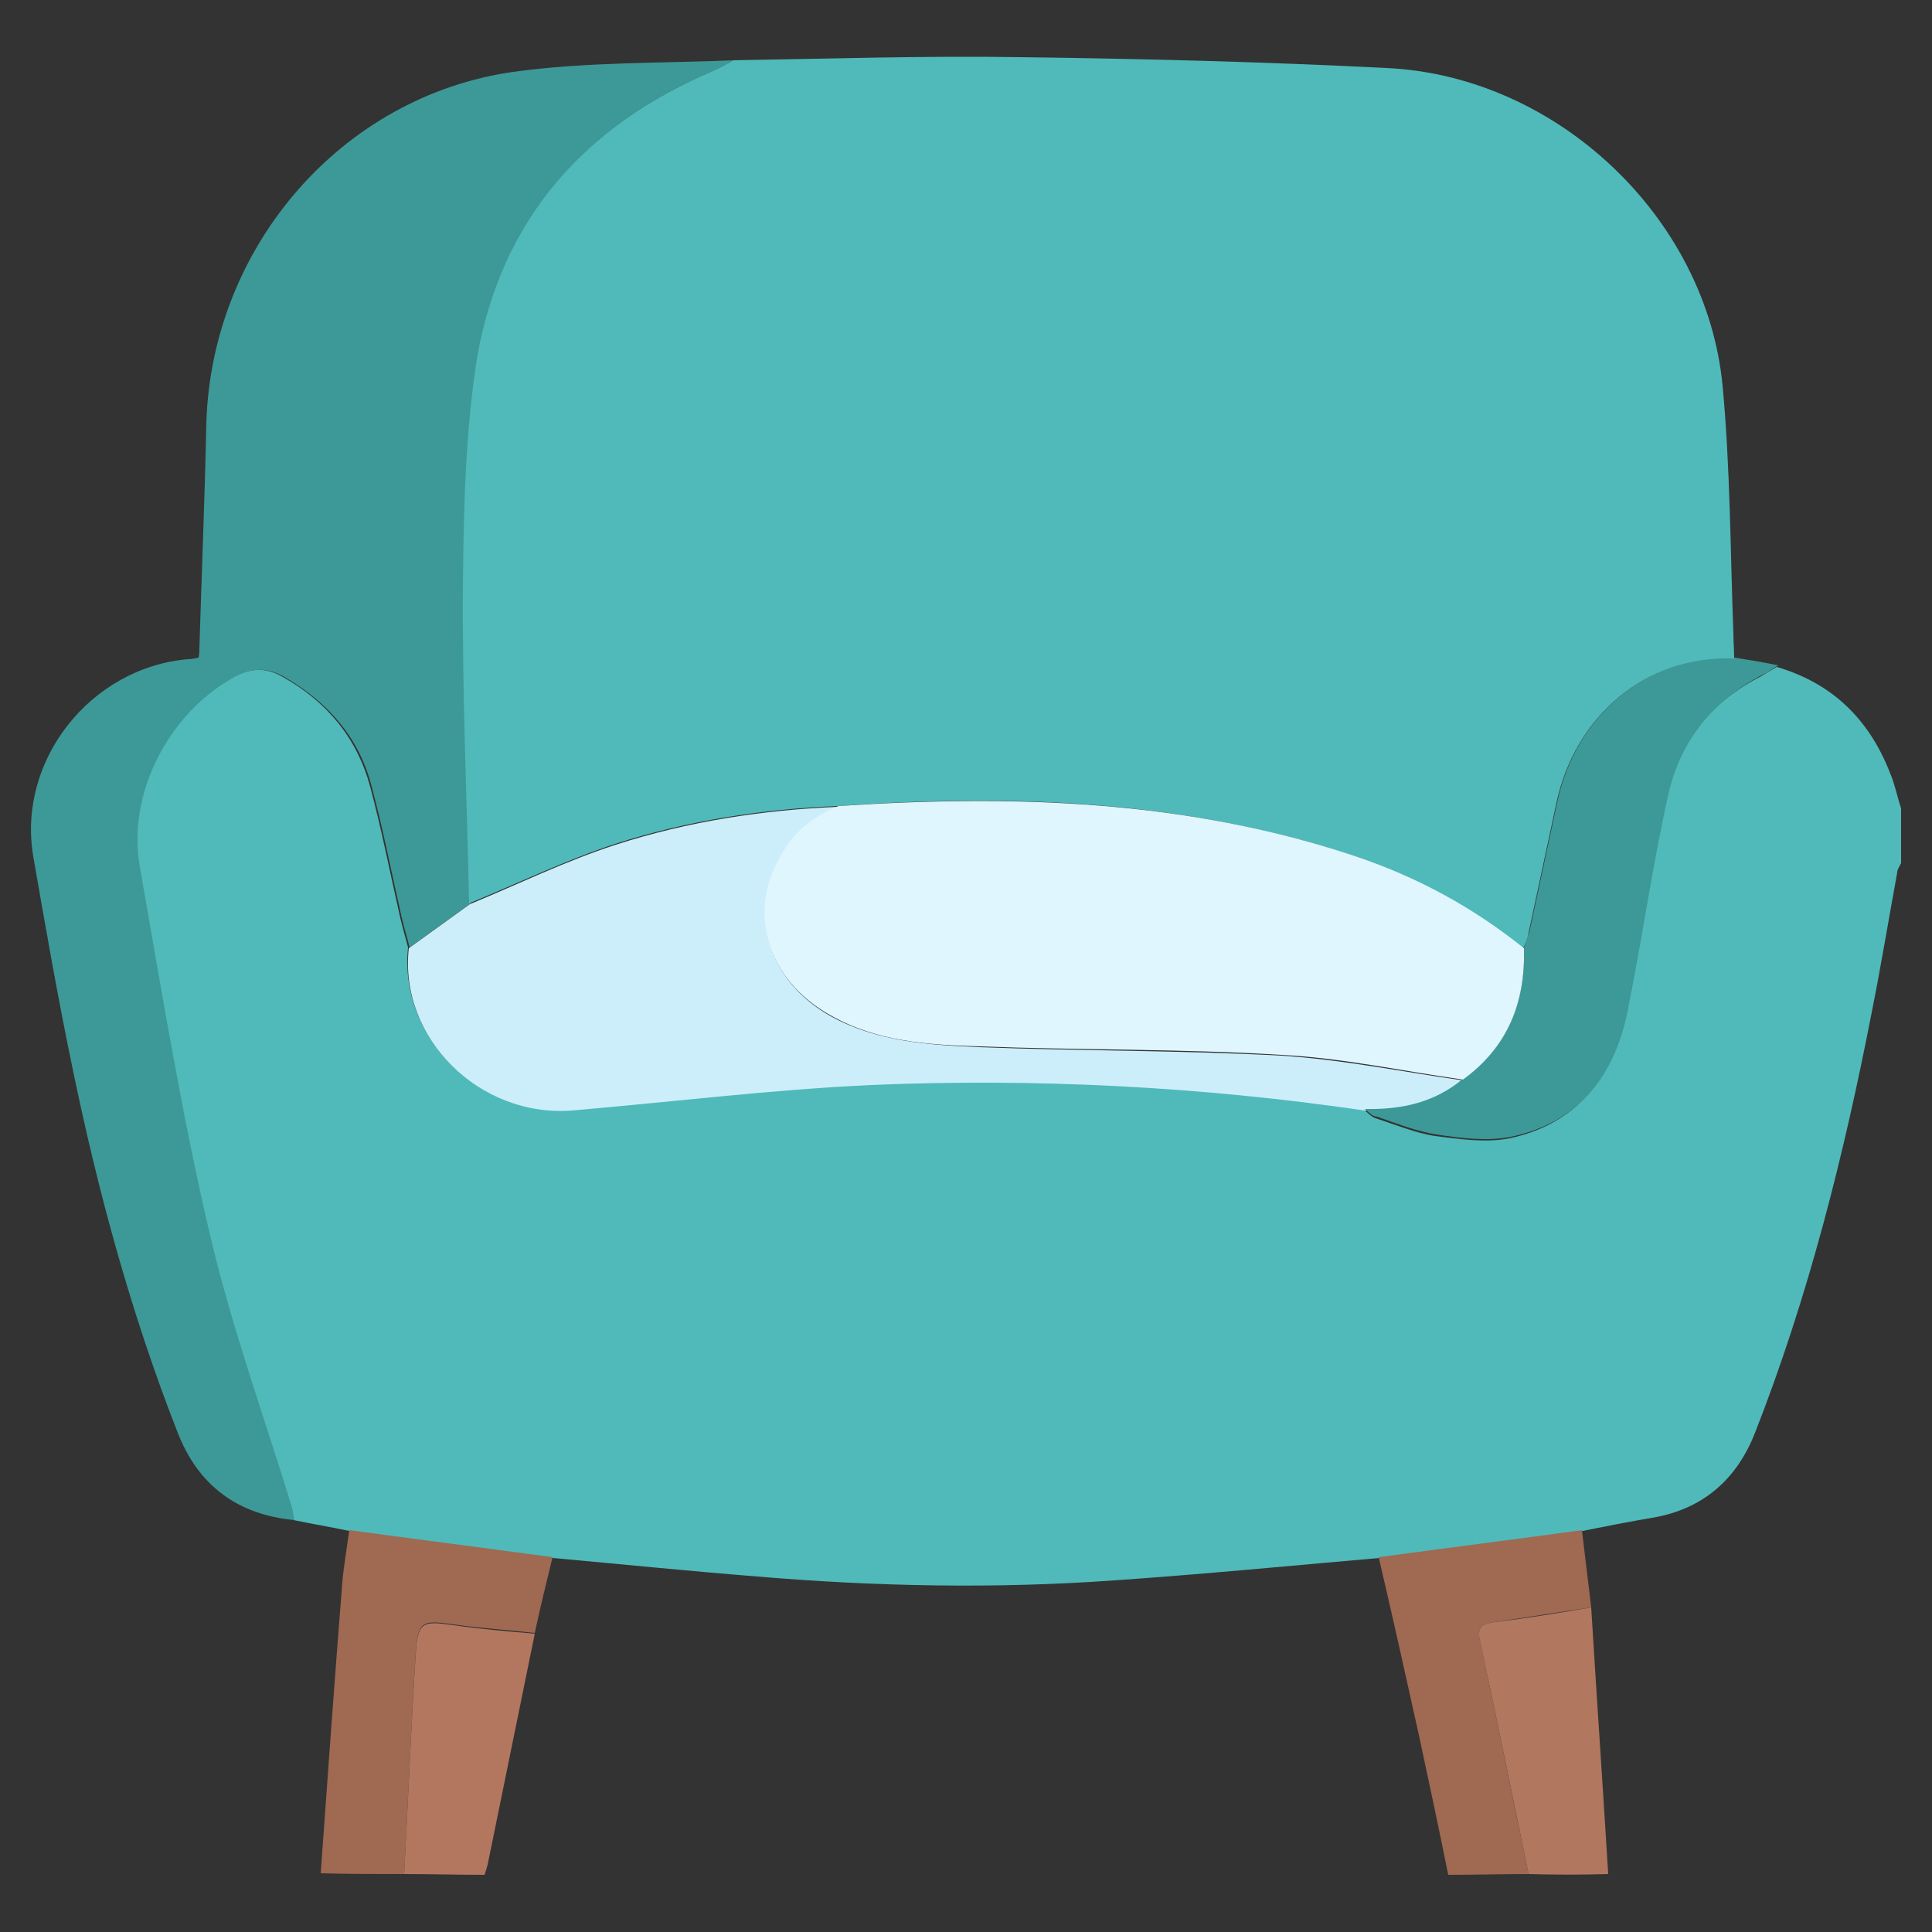
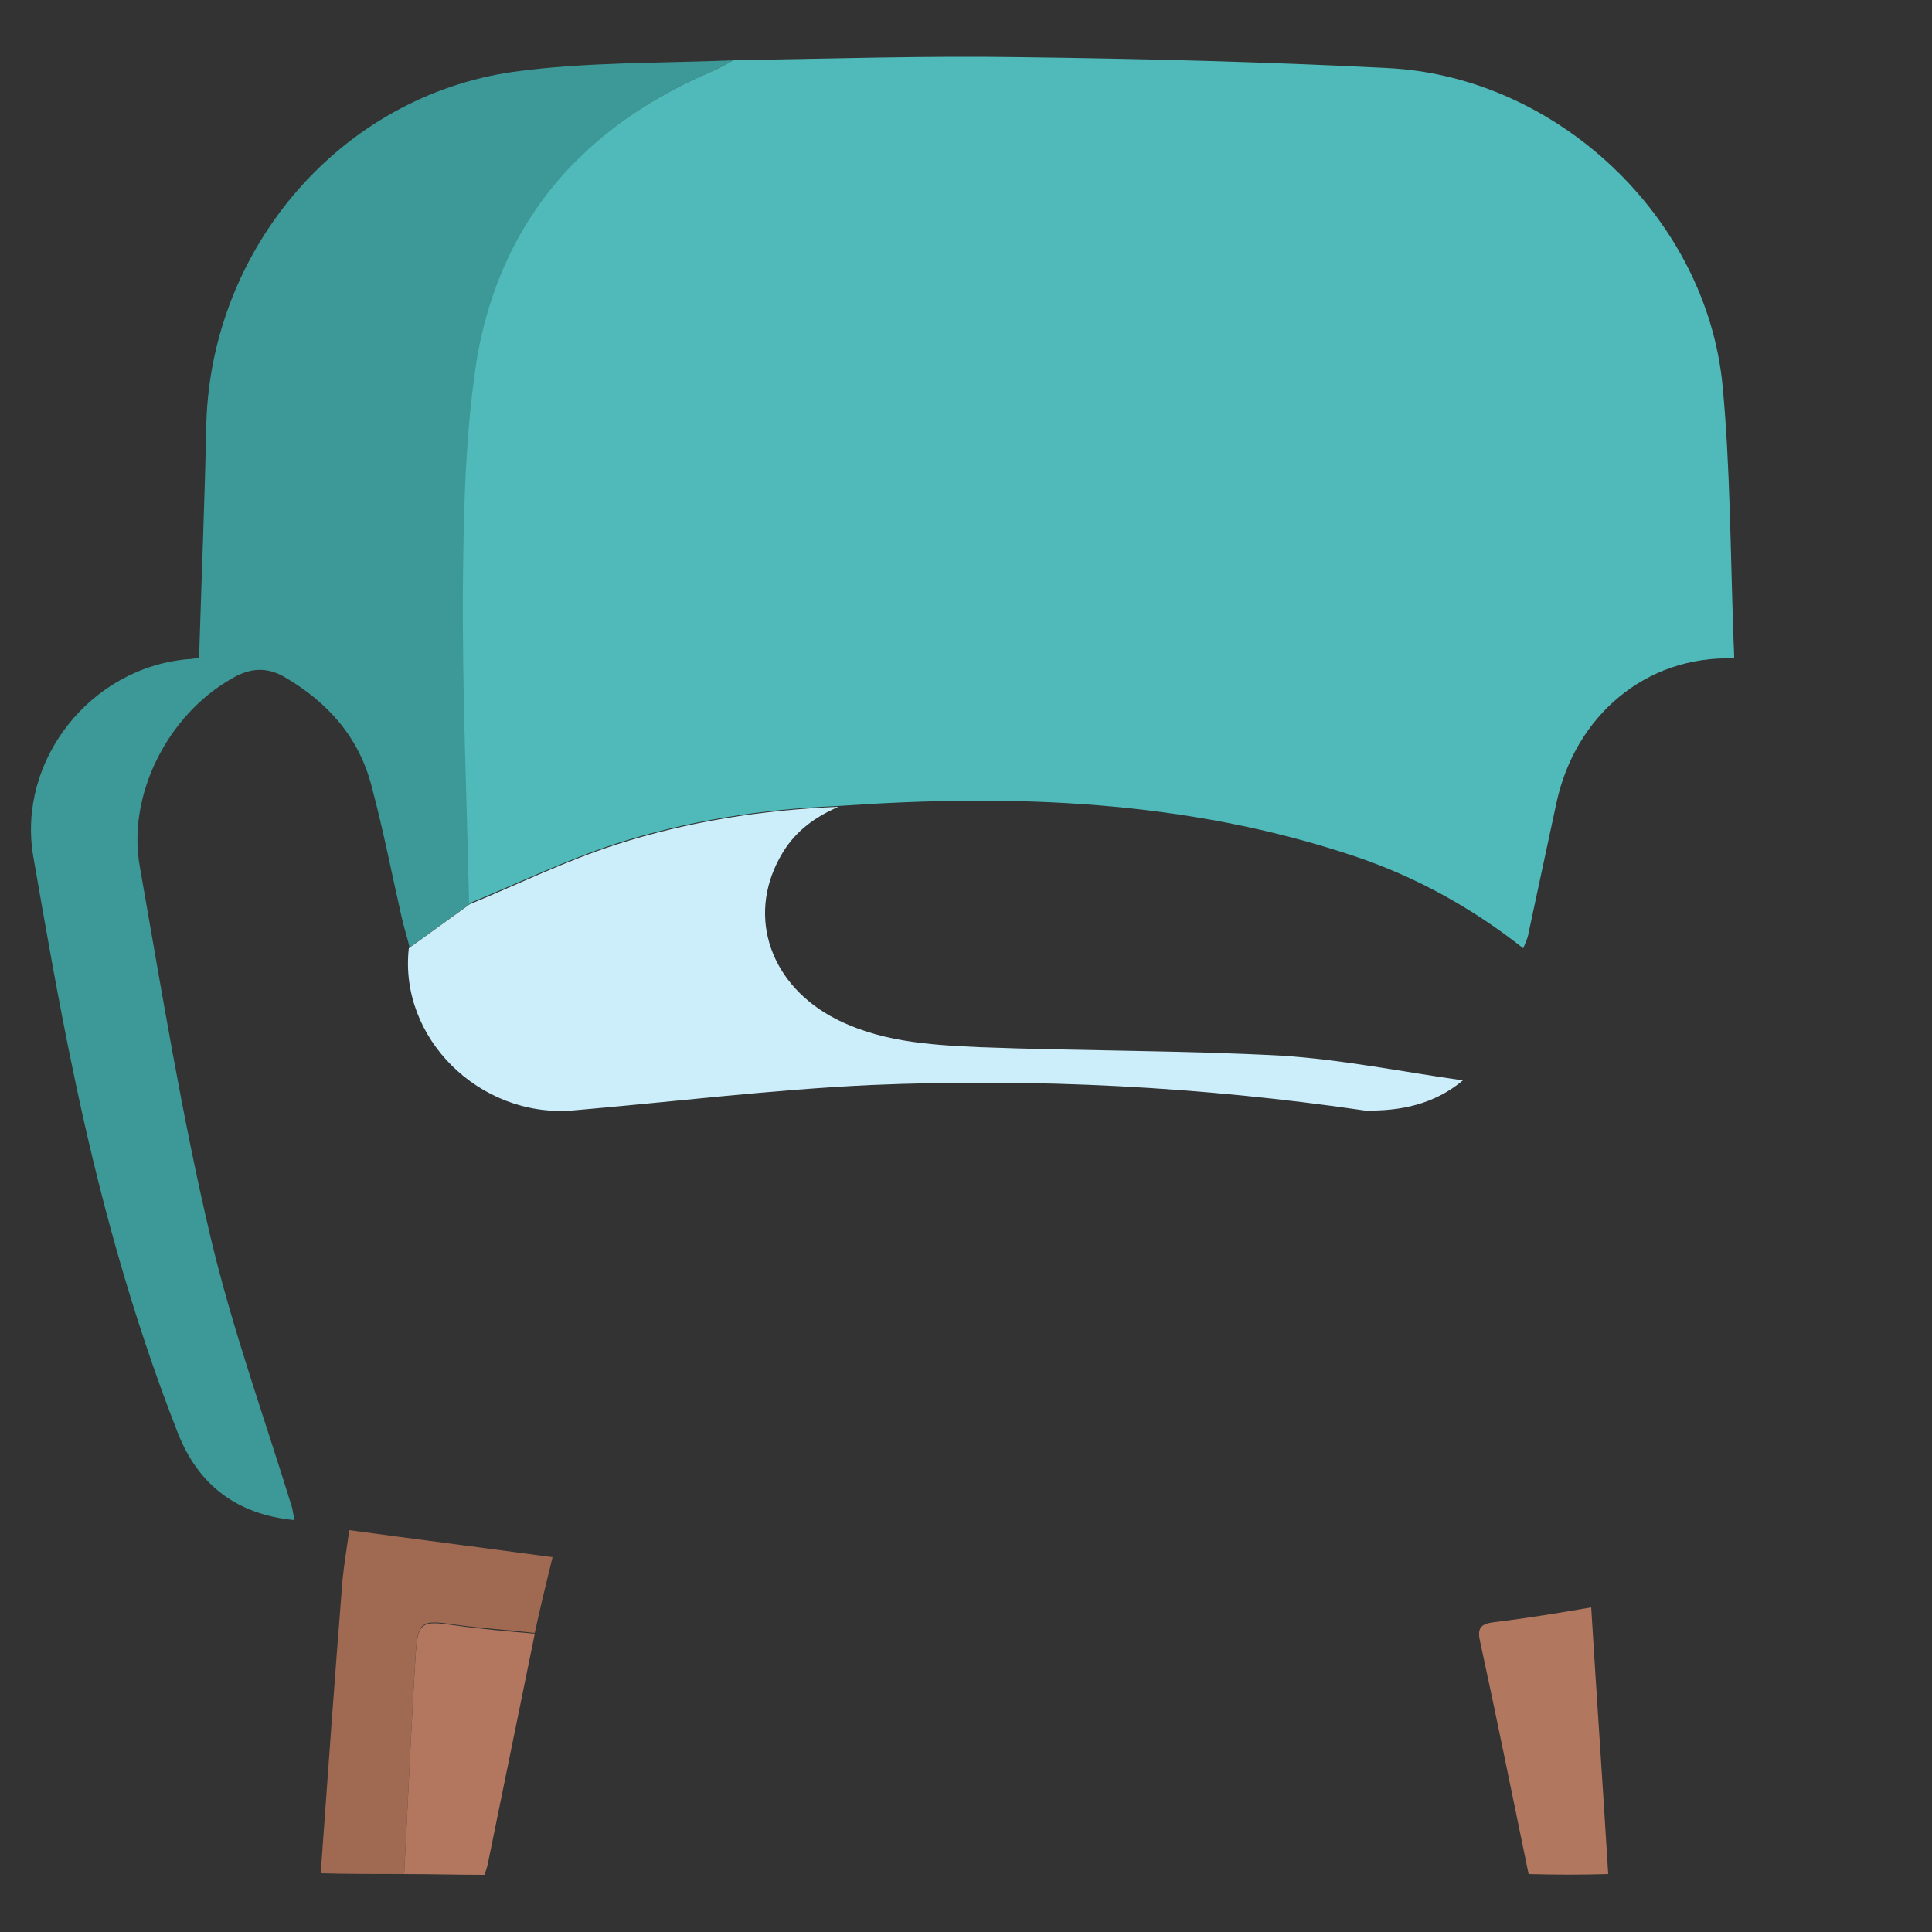
<svg xmlns="http://www.w3.org/2000/svg" version="1.1" id="Layer_1" x="0px" y="0px" viewBox="0 0 250 250" style="enable-background:new 0 0 250 250;" xml:space="preserve">
  <rect x="0" y="0" width="250" height="250" fill="#333333" stroke="none" />
  <style type="text/css">
	.st0{fill:#4FBAB9;}
	.st1{fill:#3D9997;}
	.st2{fill:#CCEEFB;}
	.st3{fill:#A06951;}
	.st4{fill:#B3775F;}
	.st5{fill:#B2775F;}
	.st6{fill:#DFF6FE;}
</style>
  <g id="RyvNxr.tif">
    <g>
-       <path class="st0" d="M246,104.6c0,2.4,0,4.7,0,7.1c-0.2,0.4-0.5,0.8-0.5,1.2c-1.1,6-2.1,12.1-3.3,18.1    c-3.6,18.5-8.2,36.8-15.1,54.4c-2.4,6.1-6.8,9.9-13.3,11c-3,0.5-6,1.1-9,1.7c-8.8,1.2-17.6,2.3-26.3,3.5    c-11.4,1-22.8,2.1-34.3,2.9c-15.4,1.1-30.8,0.8-46.2-0.5c-8.8-0.7-17.7-1.6-26.5-2.4c-8.8-1.2-17.5-2.3-26.3-3.5    c-2.4-0.5-4.8-0.9-7.2-1.4c-0.1-0.5-0.2-1.1-0.4-1.6c-3.6-11.7-7.9-23.3-10.6-35.2c-3.7-15.8-6.3-31.8-9.1-47.7    c-1.7-9.3,3.6-19.8,11.9-24.4c2.3-1.3,4.4-1.6,6.8-0.2c5.7,3.2,9.6,7.9,11.3,14.2c1.5,5.6,2.6,11.3,3.9,17c0.3,1.3,0.7,2.6,1,3.8    c-1.2,11.6,9.1,21.9,21,20.9c12.9-1.1,25.8-2.7,38.7-3.3c21.4-0.9,42.7,0.2,63.9,3.3c0.5,0.4,1,1,1.6,1.2c2.5,0.8,5.1,1.9,7.7,2.3    c3.2,0.4,6.5,0.9,9.6,0.3c8.6-1.8,13.4-7.8,15.1-16.2c1.9-9.4,3.3-18.9,5.3-28.2c1.5-6.9,5.7-12.1,12.2-15.4    c0.7-0.4,1.3-0.8,2-1.2c7.2,2.1,12,6.8,14.7,13.8C245.2,101.5,245.5,103.1,246,104.6z" />
      <path class="st1" d="M38.1,196.7c-7.3-0.7-12.4-4.4-15.1-11.3c-6-15.3-10.3-31.1-13.6-47.1c-1.9-9.1-3.5-18.3-5.1-27.5    c-2.1-12.4,7.4-24.4,20-25.5c0.5,0,0.9-0.1,1.4-0.2c0.1-0.5,0.1-0.9,0.1-1.2c0.3-9.7,0.7-19.5,0.9-29.2    C27.4,32,44.1,12.5,66.4,9.3c9.4-1.3,19-1.1,28.5-1.5c-0.9,0.5-1.8,1-2.7,1.4c-16.5,7-27.1,19.1-30.2,36.7    c-1.7,9.8-1.9,19.8-1.9,29.8c-0.1,13.7,0.5,27.5,0.8,41.2c-2.6,1.9-5.3,3.8-7.9,5.7c-0.3-1.3-0.7-2.5-1-3.8    c-1.3-5.7-2.4-11.4-3.9-17c-1.6-6.3-5.6-10.9-11.3-14.2c-2.4-1.4-4.6-1.1-6.8,0.2c-8.3,4.7-13.6,15.1-11.9,24.4    c2.8,15.9,5.4,32,9.1,47.7c2.8,11.9,7,23.5,10.6,35.2C37.9,195.6,38,196.2,38.1,196.7z" />
      <path class="st2" d="M52.9,122.7c2.6-1.9,5.3-3.8,7.9-5.7c6.3-2.6,12.4-5.6,18.9-7.7c9.3-3,19-4.5,28.8-4.9    c-3,1.3-5.5,3.1-7.2,5.9c-4.7,7.7-2,16.6,6.2,21.2c6,3.3,12.6,3.7,19.2,4c13,0.5,26.1,0.4,39.1,1.1c7.9,0.5,15.7,2.1,23.5,3.2    c-3.7,3.1-8.1,4-12.7,3.9c-21.2-3.1-42.6-4.2-63.9-3.3c-12.9,0.6-25.8,2.2-38.7,3.3C62,144.6,51.6,134.3,52.9,122.7z" />
-       <path class="st1" d="M176.6,143.5c4.7,0.1,9-0.8,12.7-3.9c5.8-4.2,8.1-10,7.9-17c0.2-0.7,0.5-1.3,0.7-2c1.2-5.6,2.4-11.2,3.6-16.8    c2.4-11.2,11.5-19,23-18.7c1.9,0.3,3.7,0.6,5.6,1c-0.7,0.4-1.3,0.9-2,1.2c-6.4,3.3-10.6,8.5-12.2,15.4c-2.1,9.4-3.4,18.8-5.3,28.2    c-1.7,8.4-6.4,14.4-15.1,16.2c-3,0.6-6.4,0.2-9.6-0.3c-2.6-0.4-5.1-1.4-7.7-2.3C177.6,144.5,177.1,143.9,176.6,143.5z" />
      <path class="st3" d="M52.3,242.5c-3.6,0-7.2,0-10.8-0.1c0.9-12.6,1.8-25.1,2.8-37.7c0.2-2.2,0.6-4.5,0.9-6.7    c8.8,1.2,17.5,2.3,26.3,3.5c-0.8,3.3-1.6,6.5-2.3,9.8c-3.5-0.4-7-0.6-10.5-1.1c-4.1-0.6-4.6-0.4-4.9,3.6    C53.2,223.4,52.8,233,52.3,242.5z" />
-       <path class="st3" d="M197.8,242.5c-3.5,0-6.9,0.1-10.4,0.1c-1.2-6-2.5-12-3.8-18.1c-1.7-7.7-3.4-15.3-5.2-23    c8.8-1.2,17.6-2.3,26.3-3.5c0.4,3.3,0.8,6.7,1.2,10c-4.2,0.6-8.4,1.3-12.5,1.9c-1.6,0.2-2.3,0.6-1.9,2.4    C193.7,222.4,195.7,232.5,197.8,242.5z" />
      <path class="st0" d="M224.4,85.2c-11.5-0.4-20.6,7.5-23,18.7c-1.2,5.6-2.4,11.2-3.6,16.8c-0.1,0.7-0.4,1.3-0.7,2    c-6.6-5.2-13.8-9.2-21.8-11.9c-21.8-7.3-44.2-8.1-66.9-6.5c-9.8,0.4-19.5,1.9-28.8,4.9c-6.4,2.1-12.6,5.1-18.9,7.7    c-0.3-13.7-0.9-27.5-0.8-41.2c0.1-9.9,0.3-20,1.9-29.8C65,28.3,75.7,16.2,92.2,9.2c0.9-0.4,1.8-0.9,2.7-1.4    c12.4-0.2,24.9-0.6,37.3-0.4c15.7,0.2,31.5,0.6,47.2,1.4c22,1,41.4,19.3,43.5,41.1c1,10.6,1,21.4,1.4,32.1    C224.3,83,224.4,84.1,224.4,85.2z" />
      <path class="st4" d="M52.3,242.5c0.5-9.5,0.9-19.1,1.5-28.6c0.3-4,0.8-4.2,4.9-3.6c3.5,0.5,7,0.8,10.5,1.1c-2,9.8-4,19.6-6,29.4    c-0.1,0.6-0.3,1.2-0.5,1.8C59.2,242.6,55.8,242.5,52.3,242.5z" />
      <path class="st5" d="M197.8,242.5c-2.1-10.1-4.1-20.1-6.3-30.2c-0.4-1.8,0.3-2.2,1.9-2.4c4.2-0.5,8.4-1.2,12.5-1.9    c0.7,11.5,1.5,23,2.2,34.5C204.7,242.6,201.3,242.6,197.8,242.5z" />
-       <path class="st6" d="M108.5,104.3c22.7-1.5,45.1-0.8,66.9,6.5c8,2.7,15.2,6.6,21.8,11.9c0.2,7-2.1,12.8-7.9,17    c-7.8-1.1-15.6-2.8-23.5-3.2c-13-0.8-26-0.6-39.1-1.1c-6.6-0.2-13.2-0.6-19.2-4c-8.3-4.6-11-13.5-6.2-21.2    C103,107.4,105.5,105.5,108.5,104.3z" />
    </g>
  </g>
</svg>